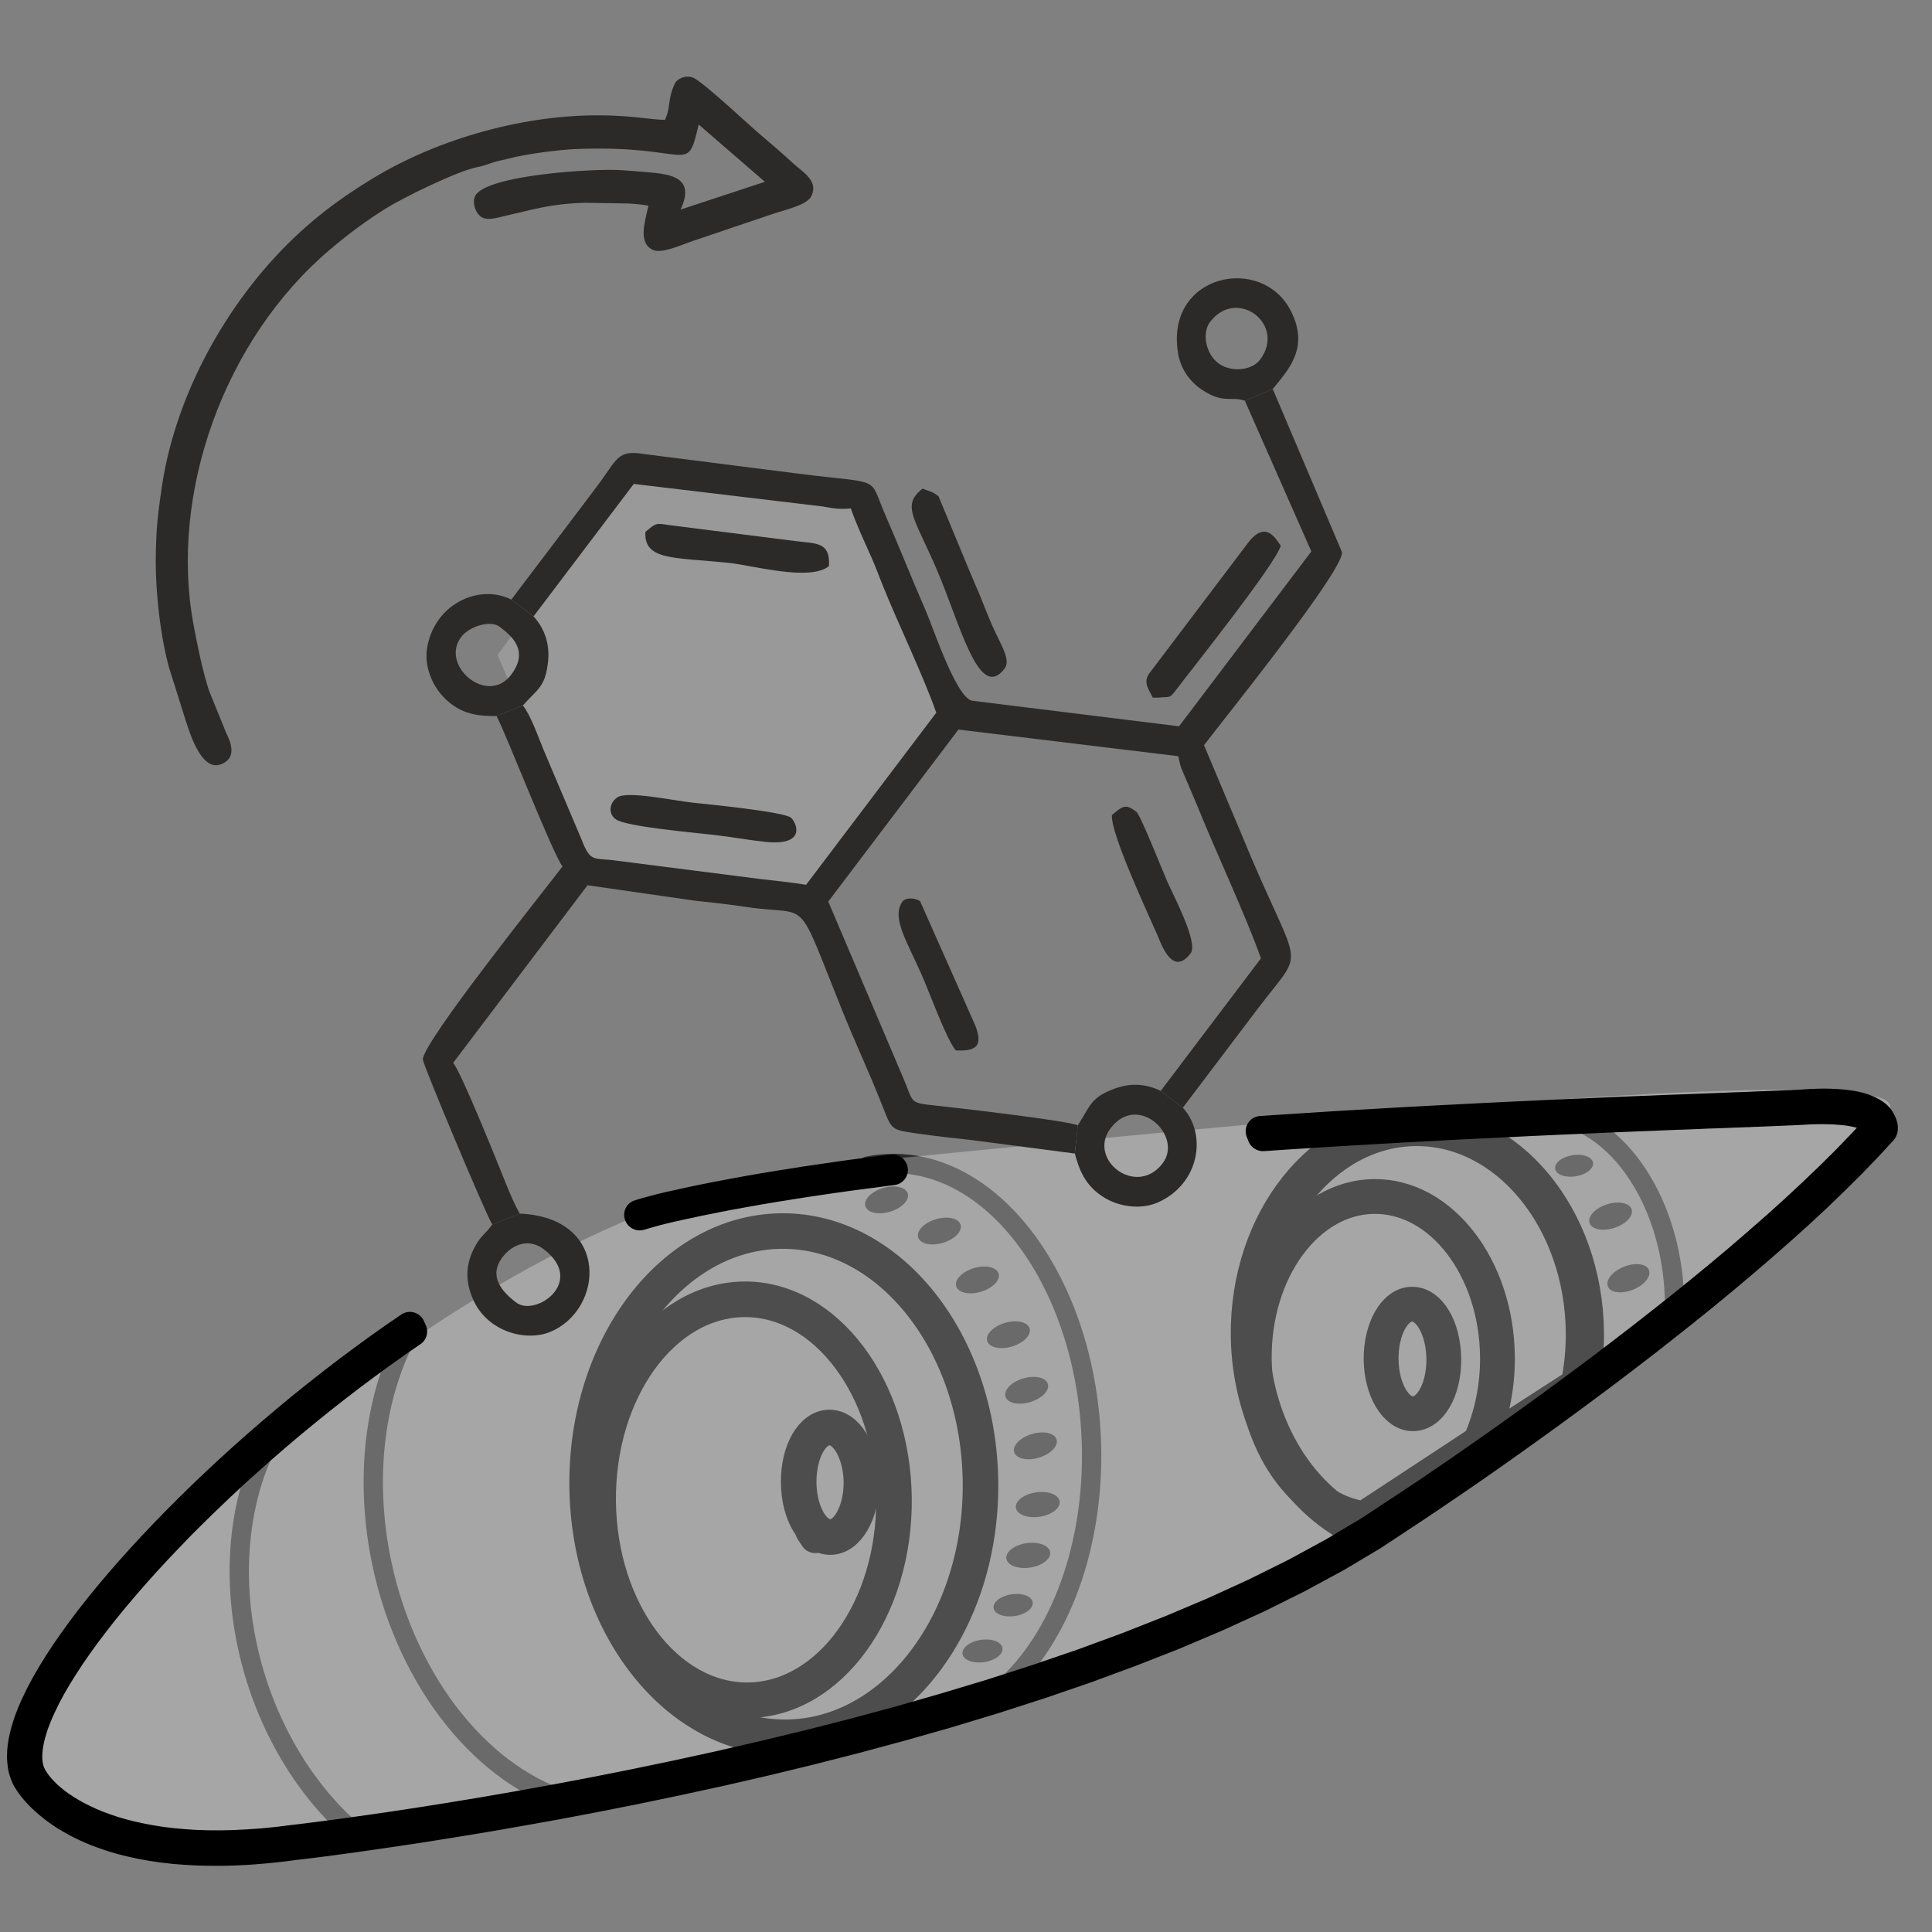
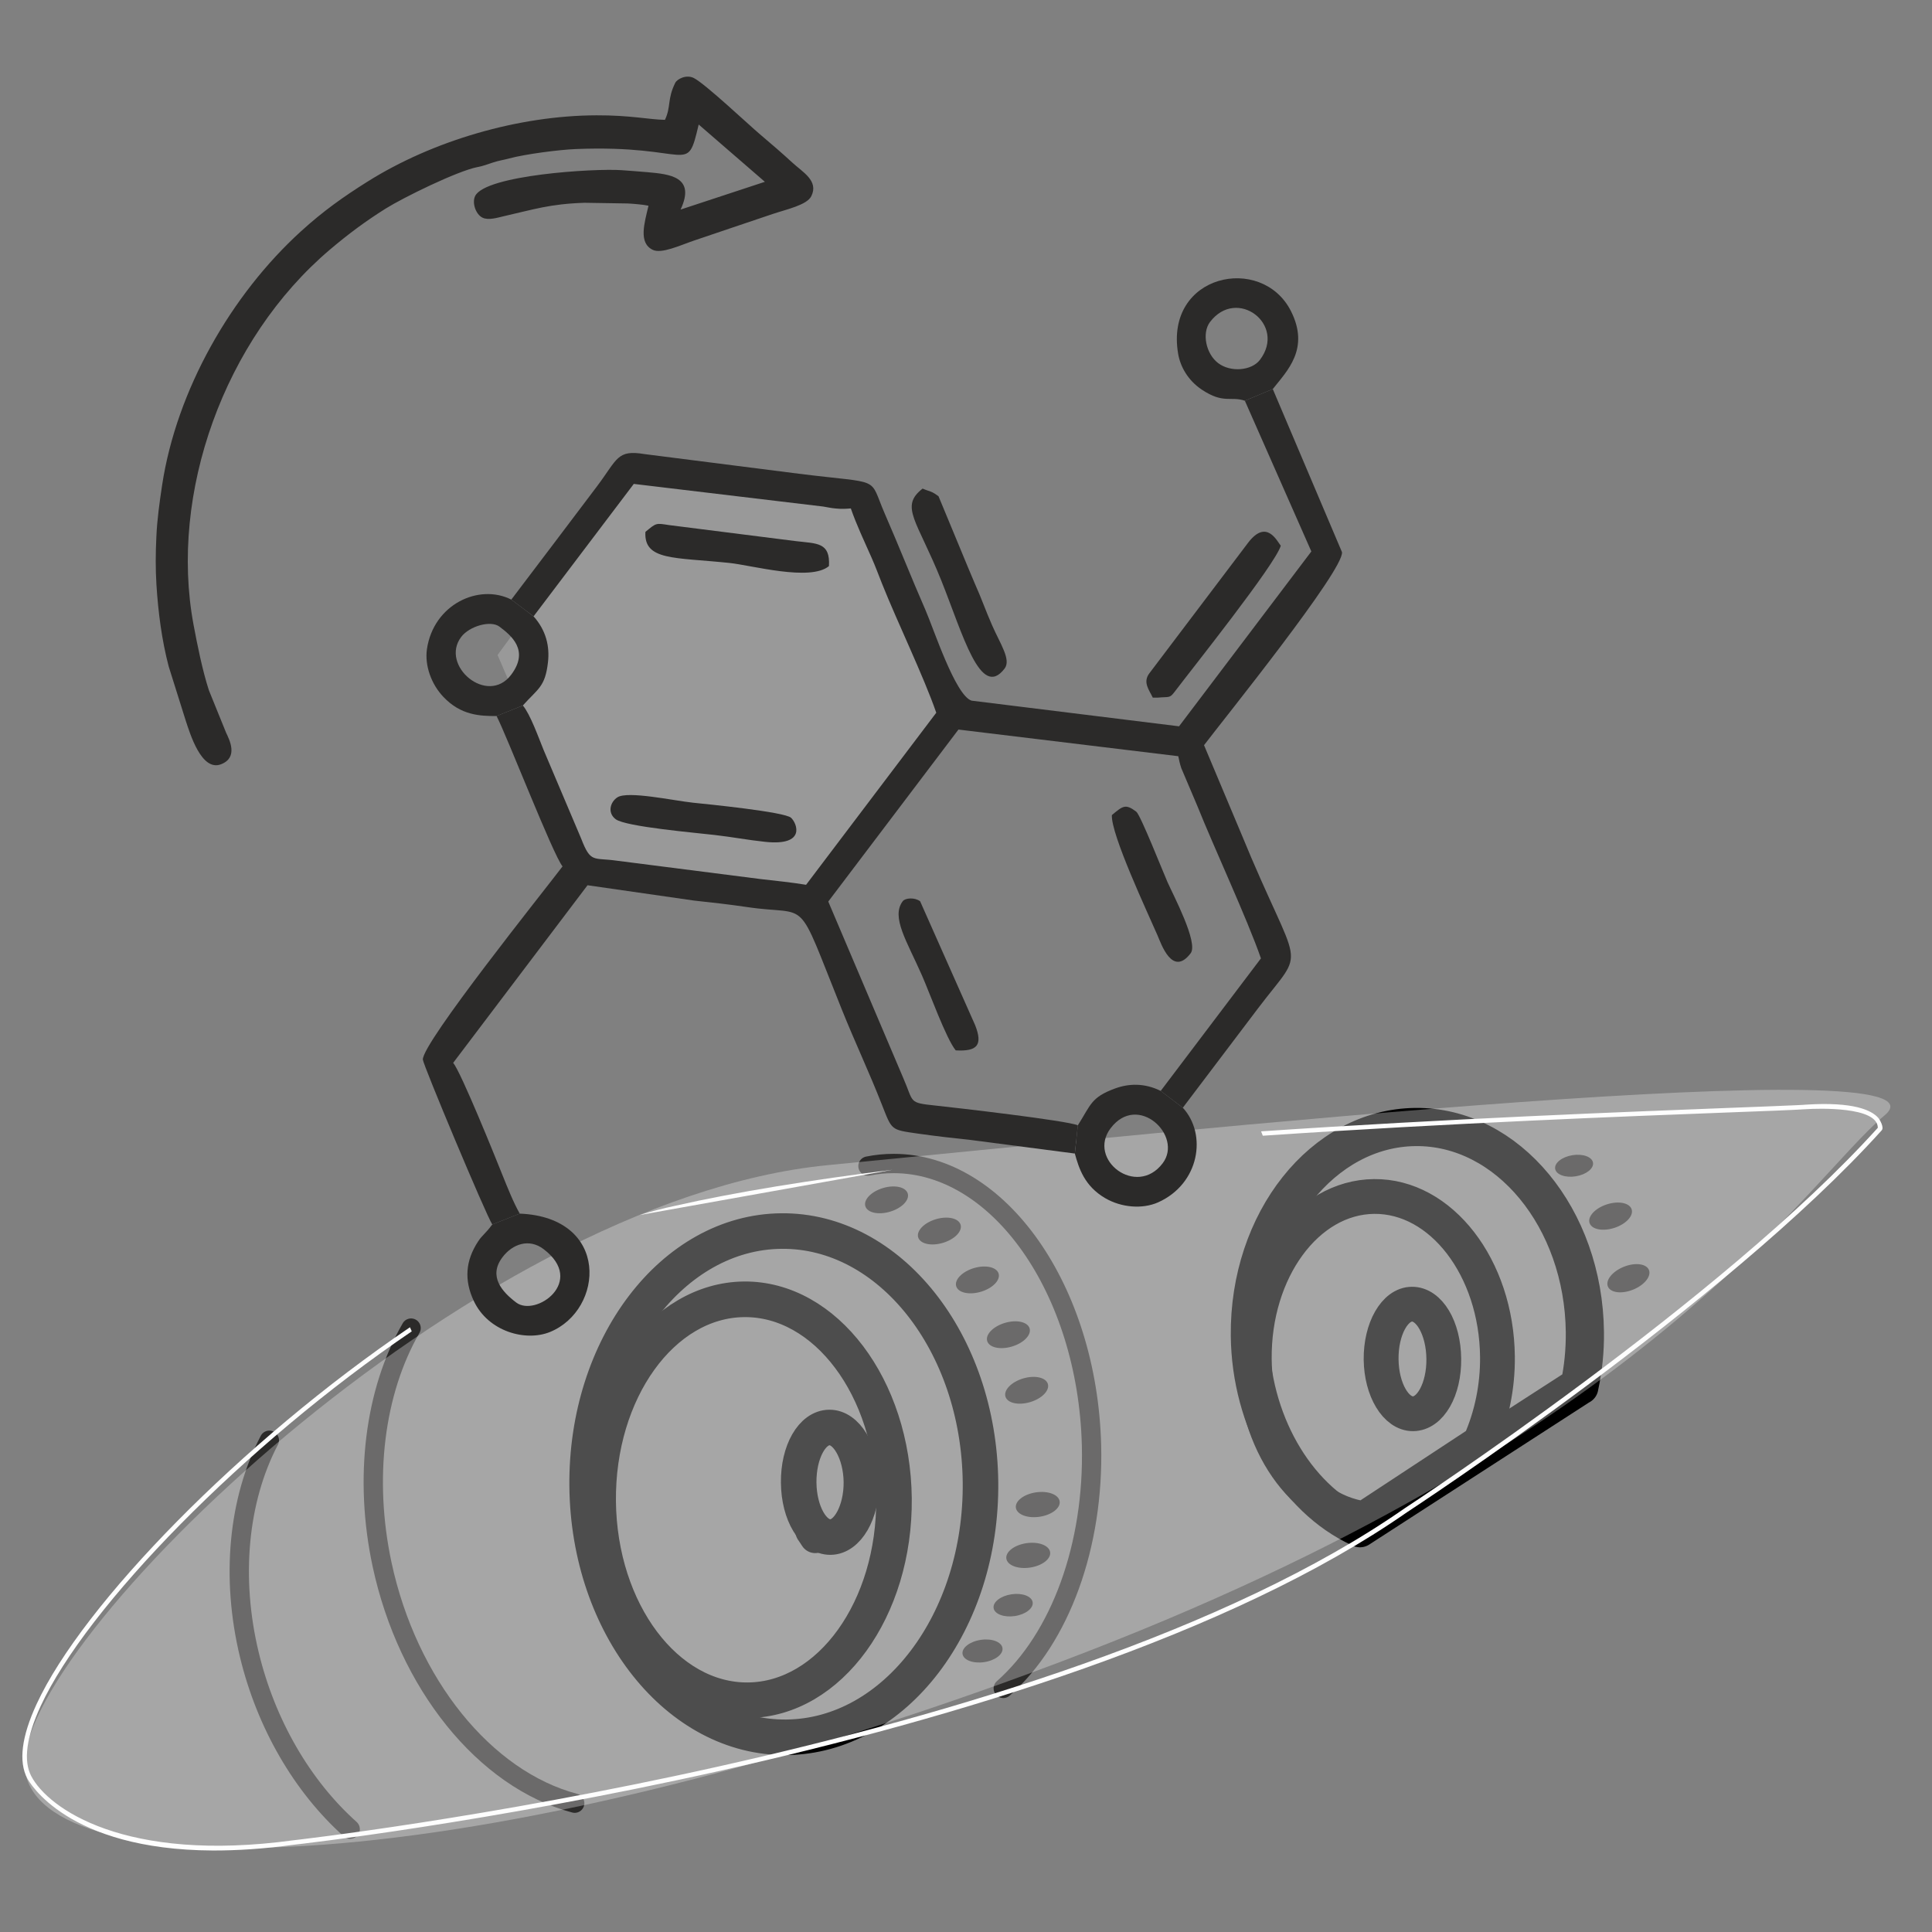
<svg xmlns="http://www.w3.org/2000/svg" xml:space="preserve" width="256px" height="256px" version="1.1" style="shape-rendering:geometricPrecision; text-rendering:geometricPrecision; image-rendering:optimizeQuality; fill-rule:evenodd; clip-rule:evenodd" viewBox="0 0 256 256">
  <rect x="0" y="0" width="256" height="256" fill="#808080" stroke="none" />
  <defs>
    <style type="text/css">
   
    .str0 {stroke:#2B2A29;stroke-width:2.56;stroke-miterlimit:22.926}
    .str4 {stroke:#2B2A29;stroke-width:2.56;stroke-linecap:round;stroke-linejoin:round;stroke-miterlimit:22.926}
    .str3 {stroke:black;stroke-width:4.11;stroke-linecap:round;stroke-linejoin:round;stroke-miterlimit:10}
    .str2 {stroke:black;stroke-width:4.11;stroke-linecap:round;stroke-linejoin:round;stroke-miterlimit:10}
    .str1 {stroke:black;stroke-width:4.11;stroke-linecap:round;stroke-linejoin:round;stroke-miterlimit:10}
    .str5 {stroke:black;stroke-width:4.51;stroke-linecap:round;stroke-linejoin:round;stroke-miterlimit:10}
    .fil1 {fill:none}
    .fil2 {fill:none;fill-rule:nonzero}
    .fil3 {fill:#2B2A29}
    .fil5 {fill:#FEFEFE;fill-rule:nonzero}
    .fil6 {fill:black;fill-rule:nonzero}
    .fil0 {fill:#FEFEFE;fill-opacity:0.2}
    .fil4 {fill:#FEFEFE;fill-opacity:0.302}
   
  </style>
  </defs>
  <g id="Слой_x0020_1">
    <polygon class="fil0" points="83.69,62.52 98.62,64.39 113.54,66.28 119.58,80.3 125.62,94.32 116.74,106.46 107.86,118.59 92.93,116.72 78.01,114.83 71.97,100.81 65.93,86.79 74.81,74.65 " />
-     <path class="fil1 str0" d="M197.34 149.56c2.11,-1.35 4.42,-2.04 6.77,-2.04 9.45,0 17.41,11.03 17.77,24.64 0.01,0.42 0.02,0.85 0.01,1.28" />
    <path class="fil2 str1" d="M182.06 158.79c-8.73,0.09 -15.73,9.65 -15.61,21.32 0.11,10.77 6.23,19.71 14.26,20.86l15.18 -9.98c1.53,-3.45 2.32,-7.33 2.28,-11.22 -0.12,-11.66 -7.35,-21.08 -16.11,-20.98zm-1.23 42.7l-0.1 -0.01c-8.31,-1.12 -14.67,-10.31 -14.79,-21.37 -0.12,-11.94 7.11,-21.73 16.12,-21.82 9.03,-0.1 16.49,9.54 16.61,21.48 0.04,3.99 -0.77,7.96 -2.35,11.49l-0.03 0.07 -0.06 0.04 -15.4 10.12z" />
    <path class="fil2 str1" d="M103.52 163.42c-14.21,0.15 -25.61,15.19 -25.42,33.53 0.19,18.32 11.91,33.1 26.12,32.95 14.2,-0.15 25.59,-15.18 25.4,-33.5 -0.2,-18.33 -11.9,-33.13 -26.1,-32.98zm0.7 67.08c-14.54,0.16 -26.53,-14.89 -26.72,-33.55 -0.2,-18.67 11.47,-33.98 26.01,-34.13 14.53,-0.16 26.51,14.91 26.71,33.58 0.2,18.65 -11.46,33.95 -26,34.1z" />
    <path class="fil2 str1" d="M98.58 172.47c-10.64,0.11 -19.17,11.99 -19.02,26.48 0.15,14.47 8.93,26.15 19.58,26.04 10.64,-0.12 19.17,-11.98 19.01,-26.45 -0.15,-14.49 -8.93,-26.19 -19.57,-26.07zm0.56 53.12c-10.97,0.11 -20.03,-11.83 -20.18,-26.64 -0.16,-14.82 8.64,-26.97 19.62,-27.09 10.97,-0.11 20.02,11.86 20.18,26.68 0.15,14.8 -8.64,26.93 -19.62,27.05z" />
    <path class="fil2 str2" d="M109.9 189.45c-2.12,0.02 -3.81,3.17 -3.77,7.01 0.04,3.83 1.8,6.93 3.91,6.91 2.1,-0.02 3.83,-3.23 3.8,-6.99 -0.04,-3.78 -1.85,-6.96 -3.94,-6.93zm0.15 14.52c-2.49,0.03 -4.48,-3.27 -4.52,-7.51 -0.05,-4.24 1.87,-7.59 4.36,-7.61 2.46,-0.03 4.51,3.34 4.55,7.52 0.04,4.17 -1.93,7.57 -4.39,7.6z" />
    <path class="fil2 str3" d="M187.09 173.06c-2.15,0.02 -3.88,3.2 -3.83,7.07 0.04,3.85 1.83,6.97 3.98,6.95 2.15,-0.02 3.86,-3.18 3.82,-7.03 -0.04,-3.88 -1.82,-7.01 -3.97,-6.99zm0.15 14.52c-2.43,0.02 -4.44,-3.31 -4.49,-7.44 -0.04,-4.16 1.9,-7.56 4.33,-7.58 2.47,-0.03 4.44,3.26 4.48,7.49 0.05,4.2 -1.85,7.51 -4.32,7.53z" />
    <path class="fil2 str1" d="M107.41 202.73l0.13 0 -0.13 0zm0.61 1.01l-0.56 -0.85 0.24 -0.16 -0.25 0.16 -0.09 -0.26 -0.02 -0.96 0.56 0.78 0.11 0.28 0.01 1.01z" />
    <path class="fil1 str4" d="M115.01 154.51c1.13,-0.23 2.26,-0.34 3.4,-0.34 13.95,0 25.68,16.7 26.22,37.32 0.34,13.27 -4.11,25.55 -11.69,32.23" />
    <ellipse class="fil3" transform="matrix(2.702 -0.806 0.806 2.702 124.473 163.119)" rx="1.04" ry="0.58" />
    <ellipse class="fil3" transform="matrix(2.702 -0.806 0.806 2.702 129.513 169.596)" rx="1.04" ry="0.58" />
    <ellipse class="fil3" transform="matrix(2.702 -0.806 0.806 2.702 133.619 176.857)" rx="1.04" ry="0.58" />
    <ellipse class="fil3" transform="matrix(2.702 -0.806 0.806 2.702 136.037 184.219)" rx="1.04" ry="0.58" />
-     <ellipse class="fil3" transform="matrix(2.702 -0.806 0.806 2.702 137.192 191.581)" rx="1.04" ry="0.58" />
    <ellipse class="fil3" transform="matrix(2.789 -0.411 0.411 2.789 137.51 199.362)" rx="1.04" ry="0.58" />
    <ellipse class="fil3" transform="matrix(2.789 -0.411 0.411 2.789 136.247 206.096)" rx="1.04" ry="0.58" />
    <ellipse class="fil3" transform="matrix(2.489 -0.367 0.367 2.489 134.246 212.693)" rx="1.04" ry="0.58" />
    <ellipse class="fil3" transform="matrix(2.545 -0.375 0.375 2.545 130.187 218.765)" rx="1.04" ry="0.58" />
    <ellipse class="fil3" transform="matrix(2.411 -0.394 0.394 2.411 208.575 154.468)" rx="1.04" ry="0.58" />
    <ellipse class="fil3" transform="matrix(2.681 -0.873 0.873 2.681 213.412 161.144)" rx="1.04" ry="0.58" />
    <ellipse class="fil3" transform="matrix(2.617 -1.05 1.05 2.617 215.772 169.372)" rx="1.04" ry="0.58" />
    <path class="fil1 str4" d="M35.69 190.84c-4.14,7.91 -5.11,18.24 -2.65,28.42 2.2,9.14 6.99,17.42 13.36,23.11" />
    <path class="fil1 str4" d="M54.47 175.98c-4.86,8.44 -6.27,19.94 -3.85,31.29 3.39,15.84 13.6,28.5 25.53,31.66" />
    <path class="fil2 str5" d="M187.55 149.61c-12.1,0.12 -21.82,12.4 -21.66,27.38 0.12,11.11 5.85,21.19 14.26,25.15l28.9 -18.66c0.47,-2.23 0.7,-4.56 0.68,-6.96 -0.16,-14.97 -10.11,-27.04 -22.18,-26.91zm-7.35 53.16l-0.14 -0.07c-8.68,-4 -14.6,-14.32 -14.72,-25.71 -0.16,-15.27 9.8,-27.8 22.2,-27.93 12.38,-0.13 22.58,12.19 22.74,27.46 0.03,2.47 -0.22,4.89 -0.72,7.18l-0.02 0.12 -0.1 0.05 -29.24 18.9z" />
    <ellipse class="fil3" transform="matrix(2.702 -0.806 0.806 2.702 117.472 158.987)" rx="1.04" ry="0.58" />
    <g id="_2361362005568">
      <path class="fil1" d="M109.66 154.39c47.64,-4.65 150.63,-15.45 140.07,-6.61 -10.55,8.84 -30.82,42.87 -109.44,72.51 -78.62,29.64 -135.3,30.02 -137,14.09 -1.71,-15.93 58.72,-75.33 106.37,-79.99z" />
      <path class="fil4" d="M109.66 154.39c47.64,-4.65 150.63,-15.45 140.07,-6.61 -10.55,8.84 -30.82,42.87 -109.44,72.51 -78.62,29.64 -135.3,30.02 -137,14.09 -1.71,-15.93 58.72,-75.33 106.37,-79.99z" />
    </g>
    <g id="_2361362006576">
      <path class="fil3" d="M168.65 51.55l-3.7 1.55 8.81 19.97 -17.53 23.17 -27.49 -3.4c-2.15,-0.67 -5.05,-9.6 -6.12,-12.03 -1.92,-4.39 -3.46,-8.34 -5.38,-12.74 -2.2,-5.07 -0.16,-3.89 -11.4,-5.3l-20.43 -2.6c-3.67,-0.61 -3.56,0.62 -6.32,4.29 -3.77,5.01 -7.56,10 -11.34,14.99l2.95 2.22 13.28 -17.55 25.1 3c0.7,0.11 0.97,0.2 1.68,0.26 0.79,0.08 1.35,0.04 1.98,-0.01 0.74,2.15 1.75,4.27 2.75,6.53 0.55,1.25 0.89,2.2 1.38,3.43 2.01,5.05 5.53,12.31 7.19,17.11l-17.25 22.8c-1.95,-0.32 -3.91,-0.52 -6.03,-0.76l-19.1 -2.44c-3.04,-0.43 -3.41,0.35 -4.65,-2.87l-5.01 -11.82c-0.65,-1.59 -1.75,-4.7 -2.74,-5.87l-3.48 1.4c1.42,2.76 7.49,18.41 8.74,19.92 -2.48,3.28 -18.62,23.41 -18.51,25.6 0.03,0.69 8.35,20.55 9.2,21.85l3.64 -1.44c-0.83,-1.45 -1.62,-3.45 -2.28,-5.08 -0.94,-2.36 -5.48,-13.61 -6.54,-14.9l17.8 -23.53 14.11 2.03c2.35,0.25 4.57,0.5 7.03,0.86 8.52,1.27 6.32,-1.93 12.53,13.51 1.78,4.44 3.63,8.31 5.37,12.76 1.31,3.31 1.13,3.23 4.68,3.74 2.46,0.35 4.69,0.6 7.04,0.85l13.81 1.8 0.4 -3.74c-1.41,-0.63 -16.17,-2.33 -18.8,-2.61 -3.73,-0.4 -2.88,-0.35 -4.36,-3.72l-9.91 -23.32 17.25 -22.79 29.13 3.53c0.1,0.5 0.2,1 0.4,1.59l2.11 4.97c2.2,5.5 6.64,15.03 8.44,20.23l-13.28 17.56 2.93 2.23c3.32,-4.38 6.64,-8.77 9.95,-13.15 6.59,-8.7 5.67,-3.93 -2.3,-23.38l-4.84 -11.51c2.51,-3.31 18.59,-23.25 18.28,-25.58l-9.17 -21.61z" />
      <path class="fil3" d="M166.95 47.68c-1.1,1.45 -3.89,1.68 -5.53,0.44 -1.64,-1.24 -2.19,-3.99 -1.09,-5.45 3.55,-4.69 10.17,0.32 6.62,5.01zm-2 5.42l3.7 -1.55c1.89,-2.4 4.95,-5.33 2.39,-10.36 -3.86,-7.57 -16.73,-4.88 -14.93,5.69 0.28,1.65 1.26,3.5 3.15,4.76 2.87,1.91 3.82,0.82 5.69,1.46z" />
      <path class="fil3" d="M72.02 165.51c5.69,4.3 -1.04,9.04 -3.62,7.08 -1.85,-1.4 -3.74,-3.47 -1.82,-6 1.34,-1.78 3.55,-2.52 5.44,-1.08zm-3.15 -4.7l-3.64 1.44c-1,1.33 -1.32,1.39 -1.88,2.25 -1.68,2.56 -1.86,5.14 -0.57,7.88 1.91,4.07 6.88,5.43 10.11,4.11 7.16,-2.94 7.97,-15.18 -4.02,-15.68z" />
      <path class="fil3" d="M66.19 83.04c1.52,1.15 4,3.12 1.54,6.37 -3.14,4.16 -9.48,-1.22 -6.62,-5.01 1.09,-1.44 3.91,-2.25 5.08,-1.36zm4.51 -1.37l-2.95 -2.22c-4.28,-2.17 -10.31,0.62 -11.18,6.57 -0.31,2.18 0.59,4.64 2.16,6.3 2.35,2.5 4.93,2.56 7.07,2.56l3.48 -1.4c2.02,-2.26 2.96,-2.45 3.33,-5.74 0.24,-2.1 -0.25,-4.22 -1.91,-6.07z" />
      <path class="fil3" d="M147.16 149.5c3.61,-4.77 9.65,1 6.9,4.64 -3.47,4.58 -10.04,-0.49 -6.9,-4.64zm9.57 -2.72l-2.93 -2.23c-2.14,-1.06 -4.23,-0.99 -6.05,-0.32 -3.19,1.17 -3.19,2.14 -4.93,4.88l-0.4 3.74c0.54,1.95 1.27,4.3 4.02,5.91 2.18,1.27 4.96,1.47 7.01,0.56 5.49,-2.45 6.53,-9.01 3.28,-12.54z" />
      <path class="fil3" d="M169.71 72.31c-0.49,-0.59 -1.88,-3.62 -4.34,-0.38l-13.07 17.28c-0.91,1.2 -0.03,2.21 0.45,3.23l0.66 0c1.49,-0.14 1.56,0.11 2.2,-0.73 2.31,-3.05 13.39,-16.93 14.1,-19.4z" />
      <path class="fil3" d="M124.36 65.76c-0.99,-0.75 -1.14,-0.59 -2.11,-1.02 -3.08,2.4 -0.74,4.18 2.47,12.16 2.87,7.16 5.21,15.89 8.4,11.68 0.88,-1.17 -0.58,-3.26 -1.65,-5.7 -0.9,-2.04 -1.38,-3.51 -2.32,-5.6 -0.46,-1.02 -4.76,-11.5 -4.79,-11.52z" />
      <path class="fil3" d="M85.52 70.48c-0.22,3.83 3.84,3.35 11.1,4.11 2.96,0.3 10.75,2.49 13.22,0.42 0.19,-3.19 -1.6,-2.97 -4.4,-3.31l-16.76 -2.12c-1.78,-0.27 -1.68,-0.33 -3.16,0.9z" />
      <path class="fil3" d="M81.58 108.55c1.33,1.01 10.89,1.82 13.12,2.09 2.43,0.28 4.34,0.66 6.71,0.91 5.45,0.57 4.18,-2.48 3.41,-3.19 -0.86,-0.79 -11.17,-1.81 -13.01,-2 -2.56,-0.27 -8.63,-1.6 -10,-0.71 -0.95,0.61 -1.36,2.05 -0.23,2.9z" />
      <path class="fil3" d="M150.56 107.55c-1.44,-1.09 -1.78,-0.75 -3.23,0.45 -0.15,2.54 4.74,12.93 6.05,15.95 0.48,1.11 1.97,5.55 4.39,2.36 1.05,-1.39 -2.32,-7.72 -3.08,-9.45 -0.6,-1.35 -3.57,-8.89 -4.13,-9.31z" />
      <path class="fil3" d="M121.92 119.42c-0.71,-0.53 -1.96,-0.45 -2.3,-0.01 -1.59,2.1 0.57,5.34 2.55,9.85 0.98,2.22 3.22,8.42 4.47,9.92 2.87,0.16 3.6,-0.7 2.58,-3.32l-7.3 -16.44z" />
    </g>
    <path class="fil3" d="M107.5 26c-0.58,1.17 -3.29,1.74 -5.07,2.34 -1.82,0.61 -3.42,1.15 -5.25,1.77 -1.83,0.62 -3.43,1.16 -5.26,1.78 -1.74,0.59 -4.28,1.79 -5.44,1.21 -1.9,-0.93 -1.1,-3.51 -0.55,-5.84 -0.63,-0.15 -2.12,-0.27 -2.77,-0.3l-5.7 -0.09c-4.61,0.15 -6.69,0.87 -10.75,1.79 -0.74,0.17 -1.99,0.57 -2.78,0.18 -0.9,-0.44 -1.41,-1.98 -0.97,-2.87 1.38,-2.78 15.78,-3.68 19.42,-3.42 1.1,0.08 2.21,0.16 3.46,0.27 2.86,0.26 6.39,0.58 4.34,4.95l11.17 -3.68 -8.77 -7.59c-1.64,6.96 -0.9,2.63 -16.29,3.25 -2.21,0.09 -6.62,0.66 -8.81,1.24 -0.8,0.22 -1.36,0.28 -2.12,0.53 -0.85,0.27 -1.25,0.46 -2.1,0.62 -2.66,0.52 -9.79,4.02 -12.16,5.5 -2.64,1.66 -4.9,3.33 -7.39,5.44 -14.04,11.91 -21.29,32.33 -18.07,49.67 0.51,2.74 1.19,6.1 2.04,8.72l2.28 5.62c0.42,0.89 1.66,3.26 -0.65,4.17 -2.63,1.05 -4.15,-4.14 -4.69,-5.74l-2.27 -7.22c-0.92,-3.51 -1.39,-7.19 -1.62,-10.81 -0.13,-2.14 -0.12,-4.11 -0.01,-6.38 0.1,-2.26 0.41,-4.49 0.76,-6.82 1.92,-12.6 9.15,-25.23 18.4,-33.64 2.92,-2.66 5.61,-4.57 8.78,-6.56 8.74,-5.5 20.13,-8.78 30.38,-8.81 4.48,-0.02 7.01,0.57 9.07,0.6 0.83,-1.77 0.28,-2.71 1.36,-4.9 0.25,-0.5 1.44,-1.14 2.45,-0.65 1.52,0.76 7.32,6.24 8.81,7.49 1.44,1.22 2.94,2.51 4.24,3.71 1.38,1.28 3.55,2.42 2.53,4.47z" />
    <g>
      <path class="fil5" d="M239.36 146.97c-1.62,0.11 -5.32,0.25 -10.44,0.44 -13.15,0.5 -36.57,1.39 -61.59,3.08l-0.23 -0.58c25.09,-1.7 48.6,-2.59 61.79,-3.1 0.62,-0.02 10.38,-0.39 10.42,-0.44 6.28,-0.4 8.66,0.73 9.56,1.74 0.24,0.28 0.8,1.28 0.47,1.66 -20.67,22.96 -62.47,50.32 -62.89,50.6 -46.92,32.71 -146.52,43.96 -147.52,44.07 -4,0.55 -7.56,0.77 -10.74,0.76 -19.36,-0.09 -24.34,-9.12 -24.58,-9.56 -1.17,-2.23 -0.75,-5.54 1.24,-9.84 6.11,-13.24 27.1,-34.75 49.47,-49.93l0.24 0.54c-22.23,15.11 -43.09,36.49 -49.17,49.65 -1.9,4.12 -2.32,7.25 -1.24,9.3 2.24,4.27 12.39,11.52 34.7,8.49 1,-0.12 100.46,-11.36 147.26,-43.98 0.42,-0.28 42.08,-27.55 62.71,-50.43 0,-2.86 -7.99,-2.56 -9.46,-2.47zm-121.1 8.03c-10.76,1.35 -20.66,2.93 -28.83,4.78 -1.53,0.32 -3.1,0.73 -4.69,1.22l33.52 -6z" />
-       <path id="1" class="fil6" d="M229.02 149.45l-0.2 -4.07 0 0 0.48 -0.02 0.46 -0.02 0.47 -0.02 0.45 -0.01 0.44 -0.02 0.43 -0.02 0.42 -0.01 0.42 -0.02 0.4 -0.01 0.4 -0.02 0.38 -0.01 0.38 -0.02 0.36 -0.01 0.36 -0.02 0.34 -0.01 0.34 -0.02 0.33 -0.01 0.31 -0.01 0.3 -0.01 0.29 -0.02 0.29 -0.01 0.28 -0.01 0.24 -0.01 0.26 -0.02 0.24 -0.01 0.22 -0.01 0.22 -0.01 0.2 -0.01 0.19 -0.01 0.17 -0.01 0.16 -0.01 0.16 -0.01 0.3 4.07 -0.16 0.01 -0.18 0.01 -0.19 0.01 -0.2 0.01 -0.21 0.01 -0.21 0.01 -0.23 0.01 -0.25 0.01 -0.24 0.02 -0.28 0.01 -0.28 0.01 -0.27 0.01 -0.3 0.02 -0.31 0.01 -0.32 0.01 -0.32 0.01 -0.34 0.02 -0.35 0.01 -0.36 0.02 -0.36 0.01 -0.38 0.02 -0.39 0.01 -0.39 0.02 -0.41 0.01 -0.41 0.02 -0.42 0.02 -0.44 0.01 -0.44 0.02 -0.45 0.02 -0.46 0.01 -0.47 0.02 -0.47 0.02 0 0zm0 0c-1.13,0.04 -2.08,-0.84 -2.13,-1.96 -0.06,-1.12 0.81,-2.07 1.93,-2.11l0.2 4.07zm-63.59 1.77l3.79 -1.45 -2.05 -1.31 2.34 -0.15 2.34 -0.16 2.32 -0.14 2.3 -0.15 2.29 -0.14 2.28 -0.13 2.25 -0.13 2.23 -0.13 2.22 -0.12 2.18 -0.11 2.16 -0.12 2.14 -0.11 2.11 -0.1 2.07 -0.11 2.05 -0.09 2.01 -0.1 1.98 -0.09 1.94 -0.09 1.9 -0.08 1.86 -0.09 1.83 -0.07 1.77 -0.08 1.74 -0.07 1.68 -0.07 1.65 -0.06 1.59 -0.07 1.54 -0.06 1.48 -0.06 1.44 -0.05 1.38 -0.06 1.32 -0.04 1.26 -0.05 0.2 4.07 -1.26 0.05 -1.33 0.04 -1.37 0.06 -1.44 0.06 -1.48 0.05 -1.54 0.06 -1.59 0.07 -1.64 0.06 -1.68 0.07 -1.74 0.07 -1.77 0.08 -1.82 0.08 -1.86 0.08 -1.9 0.08 -1.94 0.09 -1.97 0.09 -2.01 0.1 -2.04 0.1 -2.07 0.1 -2.1 0.1 -2.13 0.11 -2.16 0.12 -2.18 0.11 -2.21 0.12 -2.23 0.13 -2.25 0.13 -2.26 0.13 -2.29 0.14 -2.3 0.14 -2.31 0.15 -2.33 0.15 -2.33 0.16 -2.06 -1.31zm2.06 1.31c-1.13,0.07 -2.11,-0.78 -2.2,-1.9 -0.08,-1.12 0.76,-2.09 1.88,-2.17l0.32 4.07zm1.5 -3.35l0.23 0.59 -3.79 1.45 -0.23 -0.58 1.74 -2.76 2.05 1.3zm-3.79 1.46c-0.41,-1.05 0.1,-2.23 1.15,-2.63 1.04,-0.41 2.23,0.12 2.64,1.17l-3.79 1.46zm63.59 -5.86l0.19 4.07 0 0 -1.26 0.05 -1.33 0.05 -1.38 0.05 -1.43 0.06 -1.49 0.05 -1.55 0.06 -1.59 0.07 -1.65 0.06 -1.69 0.07 -1.74 0.08 -1.78 0.07 -1.82 0.08 -1.87 0.08 -1.9 0.09 -1.94 0.08 -1.98 0.1 -2.02 0.09 -2.05 0.1 -2.08 0.1 -2.1 0.11 -2.14 0.11 -2.17 0.11 -2.19 0.12 -2.21 0.12 -2.24 0.13 -2.25 0.13 -2.28 0.13 -2.29 0.14 -2.31 0.14 -2.32 0.15 -2.33 0.15 -2.34 0.16 -0.32 -4.06 2.35 -0.16 2.34 -0.15 2.33 -0.15 2.31 -0.15 2.3 -0.14 2.28 -0.13 2.26 -0.13 2.24 -0.13 2.22 -0.12 2.2 -0.12 2.17 -0.11 2.14 -0.11 2.11 -0.11 2.08 -0.1 2.06 -0.1 2.01 -0.09 1.99 -0.1 1.94 -0.09 1.91 -0.08 1.87 -0.08 1.83 -0.08 1.78 -0.08 1.74 -0.07 1.7 -0.07 1.64 -0.06 1.6 -0.07 1.55 -0.06 1.49 -0.05 1.44 -0.06 1.38 -0.05 1.32 -0.05 1.27 -0.05 0 0zm0 0c1.12,-0.04 2.08,0.83 2.13,1.96 0.05,1.12 -0.81,2.07 -1.94,2.11l-0.19 -4.07zm10.37 -0.44l0.3 4.07 1.3 -0.59 -1.24 0.58 -0.16 0.02 -0.16 0.01 -0.19 0.01 -0.23 0.01 -0.27 0.01 -0.31 0.02 -0.34 0.02 -0.37 0.01 -0.39 0.02 -0.4 0.01 -0.43 0.02 -0.45 0.02 -0.46 0.02 -0.47 0.02 -0.47 0.02 -0.48 0.02 -0.46 0.01 -0.47 0.03 -0.47 0.02 -0.44 0.01 -0.43 0.02 -0.41 0.01 -0.39 0.02 -0.37 0.01 -0.32 0.01 -0.3 0.02 -0.27 0.01 -0.22 0 -0.18 0.01 -0.15 0.01 -0.08 0 -0.19 -4.07 0.09 -0.01 0.12 0 0.19 -0.01 0.23 -0.01 0.25 -0.01 0.31 -0.01 0.34 -0.01 0.36 -0.01 0.38 -0.02 0.41 -0.01 0.44 -0.02 0.44 -0.02 0.45 -0.02 0.47 -0.02 0.48 -0.01 0.46 -0.02 0.48 -0.02 0.47 -0.02 0.44 -0.02 0.45 -0.02 0.43 -0.02 0.41 -0.01 0.4 -0.02 0.35 -0.02 0.33 -0.01 0.3 -0.02 0.26 -0.01 0.21 -0.01 0.18 -0.01 0.11 -0.01 0.01 0 -1.18 0.57 1.3 -0.58zm-1.3 0.58c0.8,-0.79 2.09,-0.78 2.89,0.02 0.8,0.8 0.8,2.09 0.01,2.88l-2.9 -2.9zm12.53 1.86l-3.05 2.67 0 0 -0.03 -0.03 -0.01 -0.02 -0.03 -0.02 -0.06 -0.05 -0.05 -0.04 -0.06 -0.04 -0.1 -0.06 -0.08 -0.04 -0.1 -0.06 -0.12 -0.05 -0.14 -0.06 -0.15 -0.06 -0.16 -0.06 -0.19 -0.06 -0.2 -0.05 -0.2 -0.06 -0.25 -0.05 -0.25 -0.05 -0.28 -0.05 -0.28 -0.04 -0.31 -0.04 -0.34 -0.04 -0.35 -0.03 -0.37 -0.02 -0.39 -0.02 -0.42 -0.02 -0.43 0 -0.46 0 -0.49 0.01 -0.5 0.01 -0.52 0.03 -0.56 0.03 -0.3 -4.07 0.6 -0.04 0.59 -0.02 0.56 -0.02 0.54 -0.01 0.52 0 0.51 0.01 0.48 0.02 0.46 0.02 0.45 0.03 0.44 0.04 0.41 0.04 0.39 0.05 0.39 0.06 0.37 0.06 0.35 0.07 0.34 0.08 0.33 0.08 0.32 0.1 0.29 0.09 0.3 0.1 0.27 0.11 0.26 0.11 0.25 0.12 0.25 0.13 0.24 0.13 0.21 0.14 0.22 0.14 0.2 0.15 0.18 0.14 0.19 0.17 0.17 0.18 0.15 0.16 0 0zm0 0c0.75,0.84 0.67,2.13 -0.17,2.87 -0.84,0.74 -2.13,0.65 -2.88,-0.2l3.05 -2.67zm0.47 4.36l-3.04 -2.74 -0.01 0.02 -0.14 0.17 -0.09 0.16 -0.08 0.19 -0.06 0.16 -0.02 0.13 -0.01 0.11 0 0.09 0 0.08 0 0.02 0.01 0.07 0.01 0.05 -0.01 -0.02 0.01 0.01 0 0 0 0.01 -0.01 -0.01 0 -0.03 0 0.01 -0.03 -0.06 0 0 0 -0.01 -0.03 -0.04 -0.01 -0.02 -0.02 -0.04 -0.03 -0.04 0 -0.01 0.01 0.02 -0.01 -0.03 0 0.01 0.03 0.04 -0.01 -0.01 0.02 0.02 3.05 -2.67 0.07 0.07 0.03 0.05 0.09 0.11 0.06 0.1 0.04 0.05 0.08 0.11 0.05 0.09 0.03 0.06 0.05 0.07 0.05 0.09 0.03 0.08 0.06 0.1 0.06 0.13 0.03 0.06 0.05 0.13 0.04 0.09 0.05 0.11 0.04 0.14 0.04 0.12 0.04 0.14 0.02 0.1 0.04 0.17 0.02 0.19 0.01 0.14 0.01 0.19 -0.01 0.2 -0.02 0.21 -0.04 0.22 -0.08 0.26 -0.12 0.28 -0.14 0.24 -0.19 0.25 -0.02 0.01zm0.02 -0.01c-0.74,0.84 -2.03,0.91 -2.88,0.17 -0.84,-0.75 -0.93,-2.04 -0.19,-2.88l3.07 2.71zm-63.25 50.91l-2.36 -3.35 0.06 -0.04 0.14 -0.09 0.39 -0.26 0.61 -0.4 0.81 -0.54 1.01 -0.68 1.19 -0.81 1.37 -0.93 1.53 -1.05 1.68 -1.16 1.82 -1.27 1.94 -1.37 2.07 -1.46 2.17 -1.56 2.26 -1.63 2.34 -1.72 2.42 -1.78 2.47 -1.85 2.51 -1.92 2.56 -1.97 2.58 -2.01 2.59 -2.06 2.59 -2.09 2.59 -2.12 2.55 -2.15 2.53 -2.17 2.48 -2.19 2.43 -2.19 2.36 -2.18 2.27 -2.19 2.18 -2.17 2.09 -2.15 1.96 -2.13 3.04 2.74 -2.03 2.2 -2.14 2.22 -2.24 2.22 -2.32 2.24 -2.4 2.23 -2.47 2.22 -2.52 2.21 -2.56 2.2 -2.59 2.18 -2.61 2.15 -2.62 2.11 -2.62 2.08 -2.6 2.04 -2.58 1.98 -2.54 1.93 -2.49 1.86 -2.43 1.8 -2.36 1.73 -2.28 1.65 -2.18 1.56 -2.08 1.48 -1.96 1.38 -1.83 1.28 -1.7 1.17 -1.54 1.06 -1.38 0.93 -1.2 0.82 -1.02 0.68 -0.82 0.55 -0.62 0.41 -0.39 0.26 -0.17 0.11 0.06 -0.04zm-0.06 0.04c-0.93,0.61 -2.2,0.34 -2.82,-0.61 -0.62,-0.94 -0.36,-2.21 0.58,-2.82l2.24 3.43zm-148.35 44.38l-0.59 -4.04 0.05 -0.01 0.37 -0.04 0.92 -0.11 1.44 -0.18 1.93 -0.24 2.4 -0.33 2.85 -0.39 3.24 -0.47 3.64 -0.56 3.99 -0.63 4.32 -0.71 4.61 -0.8 4.89 -0.88 5.14 -0.97 5.35 -1.06 5.54 -1.16 5.69 -1.24 5.84 -1.34 5.94 -1.44 6.01 -1.53 6.07 -1.64 6.08 -1.74 6.08 -1.84 6.04 -1.94 5.99 -2.05 5.89 -2.17 5.77 -2.27 5.63 -2.38 5.45 -2.49 5.25 -2.61 5.01 -2.72 4.76 -2.84 4.46 -2.95 2.36 3.35 -4.63 3.06 -4.91 2.93 -5.15 2.79 -5.36 2.67 -5.57 2.54 -5.72 2.43 -5.87 2.3 -5.97 2.2 -6.06 2.08 -6.12 1.97 -6.14 1.86 -6.15 1.75 -6.12 1.65 -6.07 1.55 -5.98 1.45 -5.87 1.35 -5.75 1.25 -5.57 1.16 -5.39 1.07 -5.17 0.98 -4.92 0.88 -4.65 0.81 -4.34 0.71 -4.01 0.64 -3.67 0.55 -3.27 0.48 -2.86 0.4 -2.42 0.33 -1.96 0.25 -1.46 0.18 -0.94 0.11 -0.39 0.04 0.05 0zm-0.05 0c-1.12,0.13 -2.13,-0.68 -2.27,-1.8 -0.13,-1.11 0.67,-2.12 1.78,-2.25l0.49 4.05zm-10.97 0.77l-0.02 -4.07 0 0 0.29 0 0.29 0 0.29 0 0.3 -0.01 0.29 0 0.31 -0.01 0.3 -0.01 0.31 -0.01 0.31 -0.01 0.31 -0.01 0.31 -0.01 0.32 -0.02 0.32 -0.01 0.31 -0.02 0.33 -0.02 0.32 -0.02 0.33 -0.03 0.33 -0.02 0.33 -0.03 0.33 -0.03 0.35 -0.03 0.34 -0.03 0.33 -0.03 0.36 -0.04 0.34 -0.03 0.34 -0.04 0.36 -0.04 0.36 -0.04 0.36 -0.05 0.35 -0.04 0.36 -0.05 0.37 -0.05 0.59 4.04 -0.37 0.05 -0.39 0.05 -0.38 0.05 -0.37 0.04 -0.37 0.05 -0.36 0.04 -0.37 0.04 -0.37 0.04 -0.36 0.03 -0.36 0.04 -0.36 0.03 -0.35 0.03 -0.35 0.03 -0.36 0.03 -0.34 0.03 -0.35 0.02 -0.35 0.03 -0.33 0.02 -0.34 0.02 -0.34 0.01 -0.33 0.02 -0.33 0.01 -0.33 0.02 -0.33 0.01 -0.32 0.01 -0.32 0.01 -0.32 0 -0.32 0.01 -0.32 0 -0.31 0 -0.31 0 -0.31 0 0 0zm0 0c-1.13,0 -2.04,-0.92 -2.05,-2.04 0,-1.13 0.9,-2.04 2.03,-2.03l0.02 4.07zm-26.39 -10.66l3.61 -1.86 0 0 0 0 0.04 0.07 0.07 0.12 0.09 0.14 0.13 0.18 0.17 0.22 0.2 0.25 0.23 0.28 0.28 0.3 0.31 0.32 0.36 0.35 0.4 0.35 0.45 0.38 0.5 0.38 0.55 0.39 0.6 0.39 0.65 0.39 0.71 0.4 0.77 0.39 0.83 0.37 0.89 0.37 0.96 0.36 1.03 0.34 1.08 0.31 1.17 0.3 1.24 0.26 1.3 0.24 1.39 0.2 1.47 0.16 1.54 0.13 1.63 0.08 1.72 0.03 0.02 4.07 -1.83 -0.03 -1.76 -0.09 -1.67 -0.13 -1.59 -0.18 -1.53 -0.22 -1.44 -0.26 -1.38 -0.3 -1.3 -0.32 -1.24 -0.36 -1.16 -0.39 -1.1 -0.4 -1.03 -0.43 -0.97 -0.44 -0.91 -0.46 -0.84 -0.47 -0.8 -0.47 -0.72 -0.48 -0.68 -0.48 -0.62 -0.48 -0.56 -0.46 -0.51 -0.46 -0.47 -0.44 -0.41 -0.43 -0.37 -0.4 -0.33 -0.38 -0.28 -0.36 -0.23 -0.31 -0.21 -0.29 -0.16 -0.26 -0.12 -0.19 -0.1 -0.16 -0.07 -0.13 0 0zm0 0c-0.52,-1 -0.14,-2.23 0.86,-2.74 0.99,-0.52 2.23,-0.12 2.75,0.88l-3.61 1.86zm1.19 -11.64l3.7 1.74 0 0 -0.17 0.37 -0.16 0.37 -0.16 0.37 -0.14 0.35 -0.13 0.35 -0.13 0.33 -0.11 0.33 -0.11 0.33 -0.09 0.31 -0.09 0.31 -0.08 0.31 -0.07 0.28 -0.06 0.29 -0.05 0.27 -0.05 0.27 -0.03 0.26 -0.03 0.25 -0.02 0.24 -0.01 0.22 -0.01 0.23 0.01 0.21 0.01 0.21 0.01 0.2 0.02 0.18 0.03 0.17 0.03 0.17 0.04 0.16 0.05 0.15 0.05 0.15 0.05 0.14 0.06 0.13 0.06 0.13 -3.61 1.86 -0.15 -0.3 -0.13 -0.3 -0.12 -0.32 -0.1 -0.31 -0.1 -0.32 -0.08 -0.34 -0.06 -0.32 -0.05 -0.34 -0.04 -0.35 -0.03 -0.33 -0.02 -0.35 0 -0.34 0.01 -0.35 0.01 -0.36 0.04 -0.36 0.03 -0.36 0.06 -0.36 0.05 -0.37 0.08 -0.38 0.08 -0.37 0.09 -0.38 0.1 -0.38 0.11 -0.38 0.12 -0.4 0.13 -0.39 0.13 -0.4 0.15 -0.4 0.16 -0.41 0.16 -0.41 0.18 -0.42 0.18 -0.42 0.2 -0.42 0 0zm0 0c0.46,-1.02 1.68,-1.45 2.7,-0.97 1.02,0.48 1.47,1.69 1,2.71l-3.7 -1.74zm53.18 -49.87l-3.72 1.62 3.02 0.88 -2.07 1.42 -2.06 1.46 -2.05 1.5 -2.03 1.52 -2.02 1.55 -2 1.57 -1.97 1.59 -1.95 1.61 -1.92 1.63 -1.89 1.64 -1.86 1.65 -1.82 1.65 -1.79 1.67 -1.74 1.66 -1.71 1.66 -1.66 1.66 -1.6 1.65 -1.56 1.65 -1.51 1.63 -1.45 1.61 -1.39 1.61 -1.33 1.57 -1.27 1.56 -1.2 1.52 -1.13 1.5 -1.07 1.47 -0.99 1.43 -0.91 1.39 -0.83 1.34 -0.75 1.3 -0.67 1.25 -0.58 1.19 -3.7 -1.74 0.65 -1.34 0.73 -1.37 0.82 -1.41 0.89 -1.44 0.97 -1.48 1.04 -1.5 1.11 -1.53 1.18 -1.57 1.25 -1.58 1.31 -1.61 1.38 -1.63 1.43 -1.64 1.49 -1.66 1.54 -1.67 1.6 -1.69 1.64 -1.68 1.7 -1.7 1.73 -1.7 1.78 -1.69 1.82 -1.7 1.86 -1.69 1.89 -1.68 1.93 -1.67 1.96 -1.66 1.98 -1.64 2.01 -1.62 2.04 -1.6 2.05 -1.58 2.08 -1.55 2.08 -1.52 2.11 -1.49 2.12 -1.46 3.01 0.88zm-3.01 -0.88c0.92,-0.63 2.19,-0.38 2.83,0.55 0.64,0.93 0.4,2.2 -0.52,2.83l-2.31 -3.38zm-0.46 3.05l-0.25 -0.55 3.72 -1.62 0.24 0.54 -0.7 2.5 -3.01 -0.87zm3.71 -1.63c0.46,1.03 0,2.24 -1.02,2.68 -1.03,0.45 -2.24,-0.02 -2.69,-1.05l3.71 -1.63zm-49.18 51.33l-3.7 -1.74 0 0 0.65 -1.33 0.73 -1.37 0.81 -1.4 0.89 -1.43 0.96 -1.47 1.03 -1.5 1.11 -1.52 1.17 -1.55 1.24 -1.58 1.3 -1.6 1.37 -1.61 1.42 -1.64 1.48 -1.65 1.54 -1.66 1.58 -1.67 1.64 -1.68 1.68 -1.69 1.73 -1.68 1.77 -1.69 1.81 -1.69 1.85 -1.68 1.88 -1.66 1.91 -1.67 1.95 -1.65 1.97 -1.62 2 -1.62 2.02 -1.59 2.04 -1.57 2.06 -1.55 2.08 -1.51 2.09 -1.49 2.11 -1.44 2.31 3.37 -2.06 1.42 -2.05 1.46 -2.03 1.48 -2.02 1.51 -2 1.54 -1.99 1.56 -1.96 1.59 -1.94 1.6 -1.91 1.62 -1.88 1.63 -1.84 1.64 -1.82 1.64 -1.77 1.66 -1.73 1.65 -1.7 1.66 -1.65 1.64 -1.59 1.65 -1.55 1.63 -1.5 1.62 -1.44 1.61 -1.38 1.59 -1.33 1.57 -1.26 1.54 -1.19 1.52 -1.13 1.49 -1.05 1.45 -0.99 1.43 -0.9 1.38 -0.83 1.33 -0.75 1.29 -0.66 1.24 -0.58 1.19 0 0zm0 0c-0.47,1.01 -1.68,1.45 -2.7,0.97 -1.03,-0.48 -1.47,-1.7 -1,-2.71l3.7 1.74zm-1.29 7.5l-3.6 1.87 -0.01 0 -0.14 -0.29 -0.13 -0.3 -0.1 -0.28 -0.11 -0.31 -0.08 -0.31 -0.08 -0.31 -0.06 -0.32 -0.05 -0.32 -0.03 -0.32 -0.02 -0.32 -0.01 -0.33 0 -0.33 0.01 -0.34 0.02 -0.34 0.03 -0.34 0.04 -0.35 0.05 -0.34 0.06 -0.35 0.07 -0.36 0.08 -0.34 0.09 -0.37 0.1 -0.37 0.1 -0.36 0.12 -0.38 0.12 -0.38 0.13 -0.37 0.15 -0.39 0.15 -0.39 0.16 -0.39 0.17 -0.41 0.17 -0.4 0.19 -0.4 3.7 1.74 -0.16 0.36 -0.16 0.35 -0.14 0.34 -0.14 0.34 -0.13 0.34 -0.12 0.31 -0.11 0.32 -0.1 0.31 -0.09 0.3 -0.09 0.3 -0.07 0.27 -0.07 0.28 -0.06 0.27 -0.05 0.26 -0.04 0.25 -0.04 0.25 -0.03 0.23 -0.02 0.23 -0.01 0.21 -0.01 0.2 0 0.2 0.01 0.18 0.01 0.19 0.02 0.17 0.02 0.15 0.03 0.15 0.03 0.14 0.04 0.14 0.04 0.12 0.05 0.13 0.05 0.11 0.05 0.1 0 0zm0 0c0.52,1 0.14,2.23 -0.85,2.74 -0.99,0.52 -2.23,0.13 -2.76,-0.87l3.61 -1.87zm32.65 7.39l0.49 4.05 0.05 -0.01 -2.1 0.27 -2.04 0.2 -1.96 0.14 -1.9 0.1 -1.84 0.03 -1.77 -0.01 -1.7 -0.05 -1.64 -0.11 -1.57 -0.14 -1.51 -0.19 -1.45 -0.22 -1.39 -0.26 -1.33 -0.3 -1.27 -0.32 -1.2 -0.35 -1.15 -0.39 -1.09 -0.4 -1.04 -0.43 -0.97 -0.45 -0.92 -0.46 -0.87 -0.48 -0.81 -0.49 -0.76 -0.51 -0.7 -0.51 -0.66 -0.52 -0.6 -0.52 -0.55 -0.53 -0.49 -0.53 -0.45 -0.53 -0.4 -0.53 -0.36 -0.54 -0.3 -0.53 3.6 -1.87 0.16 0.28 0.21 0.32 0.26 0.34 0.3 0.36 0.36 0.37 0.4 0.4 0.45 0.39 0.51 0.41 0.56 0.41 0.62 0.4 0.67 0.41 0.72 0.4 0.78 0.39 0.83 0.39 0.9 0.37 0.95 0.35 1.01 0.34 1.07 0.31 1.14 0.29 1.2 0.26 1.25 0.24 1.33 0.21 1.38 0.17 1.46 0.13 1.52 0.1 1.58 0.05 1.66 0.01 1.72 -0.04 1.79 -0.09 1.87 -0.13 1.93 -0.19 2.01 -0.25 0.05 -0.01zm-0.05 0.01c1.12,-0.16 2.15,0.63 2.32,1.74 0.16,1.11 -0.61,2.14 -1.73,2.29l-0.59 -4.03zm146.43 -43.67l2.25 3.42 0.05 -0.04 -4.61 3.05 -4.9 2.92 -5.14 2.79 -5.35 2.66 -5.55 2.54 -5.72 2.42 -5.85 2.3 -5.97 2.19 -6.04 2.07 -6.11 1.97 -6.13 1.85 -6.14 1.75 -6.1 1.65 -6.06 1.55 -5.97 1.44 -5.87 1.35 -5.73 1.25 -5.57 1.16 -5.38 1.06 -5.16 0.98 -4.91 0.88 -4.64 0.81 -4.34 0.71 -4.01 0.64 -3.65 0.55 -3.27 0.48 -2.86 0.4 -2.42 0.32 -1.95 0.25 -1.46 0.18 -0.93 0.12 -0.4 0.04 -0.49 -4.05 0.37 -0.04 0.92 -0.11 1.44 -0.18 1.93 -0.25 2.4 -0.32 2.83 -0.4 3.25 -0.47 3.63 -0.55 3.98 -0.63 4.31 -0.71 4.61 -0.8 4.88 -0.88 5.13 -0.97 5.34 -1.06 5.53 -1.15 5.69 -1.24 5.82 -1.34 5.93 -1.43 6.01 -1.53 6.05 -1.63 6.07 -1.74 6.07 -1.83 6.04 -1.95 5.97 -2.04 5.88 -2.16 5.76 -2.27 5.61 -2.37 5.44 -2.49 5.24 -2.6 5 -2.72 4.74 -2.83 4.46 -2.94 0.05 -0.03zm-0.05 0.03c0.92,-0.64 2.19,-0.41 2.84,0.52 0.65,0.92 0.43,2.19 -0.49,2.83l-2.35 -3.35zm61.86 -48.77l4.07 0.04 -0.52 1.35 -2.02 2.2 -2.14 2.21 -2.23 2.21 -2.32 2.23 -2.4 2.22 -2.46 2.22 -2.51 2.21 -2.55 2.18 -2.59 2.17 -2.61 2.15 -2.61 2.1 -2.61 2.07 -2.59 2.03 -2.57 1.98 -2.53 1.92 -2.48 1.86 -2.43 1.79 -2.35 1.72 -2.27 1.65 -2.18 1.56 -2.07 1.46 -1.96 1.38 -1.82 1.27 -1.69 1.17 -1.53 1.05 -1.38 0.94 -1.2 0.82 -1.02 0.68 -0.81 0.54 -0.62 0.41 -0.39 0.26 -0.17 0.11 -2.25 -3.42 0.15 -0.1 0.39 -0.26 0.6 -0.4 0.81 -0.54 1.01 -0.67 1.19 -0.81 1.36 -0.93 1.53 -1.04 1.67 -1.16 1.81 -1.27 1.95 -1.36 2.05 -1.46 2.16 -1.55 2.26 -1.63 2.33 -1.71 2.41 -1.78 2.46 -1.84 2.51 -1.91 2.55 -1.96 2.57 -2.01 2.59 -2.05 2.58 -2.08 2.58 -2.12 2.55 -2.14 2.52 -2.17 2.48 -2.17 2.42 -2.18 2.34 -2.18 2.28 -2.18 2.18 -2.16 2.07 -2.15 1.97 -2.12 -0.52 1.35zm0.52 -1.35c0.75,-0.83 2.04,-0.89 2.87,-0.13 0.84,0.76 0.91,2.05 0.16,2.87l-3.03 -2.74zm-7.8 0.94l-0.3 -4.07 0 0 0.18 -0.01 0.21 -0.01 0.23 -0.01 0.27 -0.01 0.31 -0.01 0.32 0 0.35 -0.01 0.37 0 0.38 0 0.41 0.01 0.42 0.02 0.43 0.01 0.44 0.03 0.44 0.04 0.45 0.04 0.46 0.05 0.45 0.06 0.45 0.07 0.45 0.09 0.45 0.1 0.45 0.12 0.43 0.14 0.44 0.16 0.42 0.18 0.42 0.23 0.42 0.26 0.4 0.33 0.38 0.4 0.34 0.47 0.26 0.55 0.17 0.6 0.05 0.62 -4.07 -0.04 0.01 0.1 0.03 0.13 0.04 0.09 0.04 0.06 0.02 0.02 -0.03 -0.02 -0.09 -0.06 -0.13 -0.07 -0.18 -0.08 -0.22 -0.08 -0.25 -0.08 -0.28 -0.07 -0.3 -0.07 -0.33 -0.06 -0.35 -0.06 -0.36 -0.05 -0.36 -0.04 -0.38 -0.03 -0.38 -0.03 -0.38 -0.03 -0.37 -0.01 -0.37 -0.01 -0.35 -0.01 -0.35 0 -0.32 0 -0.32 0 -0.29 0.01 -0.26 0 -0.24 0.01 -0.22 0.01 -0.18 0.01 -0.13 0.01 0 0zm0 0c-1.12,0.07 -2.1,-0.79 -2.18,-1.91 -0.08,-1.12 0.76,-2.09 1.88,-2.16l0.3 4.07zm-121.52 3.97c1.11,-0.14 2.14,0.65 2.29,1.77 0.16,1.11 -0.63,2.13 -1.74,2.27l-0.55 -4.04zm-28.12 8.79l-0.88 -3.99 -0.03 0.01 0.78 -0.17 0.79 -0.18 0.8 -0.17 0.81 -0.17 0.82 -0.17 0.83 -0.16 0.83 -0.17 0.85 -0.16 0.85 -0.16 0.86 -0.16 0.87 -0.16 0.88 -0.16 0.89 -0.15 0.89 -0.16 0.91 -0.15 0.91 -0.15 0.91 -0.15 0.93 -0.14 0.93 -0.15 0.93 -0.15 0.95 -0.14 0.95 -0.14 0.96 -0.14 0.97 -0.14 0.97 -0.14 0.98 -0.14 0.98 -0.13 0.99 -0.13 0.99 -0.13 1 -0.13 1.01 -0.13 1.01 -0.13 0.55 4.04 -1.01 0.13 -0.99 0.13 -0.99 0.13 -0.99 0.13 -0.98 0.13 -0.98 0.13 -0.97 0.14 -0.96 0.13 -0.95 0.14 -0.95 0.14 -0.94 0.14 -0.94 0.14 -0.93 0.15 -0.92 0.14 -0.91 0.15 -0.91 0.14 -0.9 0.15 -0.88 0.15 -0.89 0.15 -0.87 0.16 -0.87 0.15 -0.85 0.16 -0.85 0.15 -0.84 0.16 -0.83 0.16 -0.82 0.17 -0.81 0.16 -0.8 0.16 -0.79 0.17 -0.79 0.17 -0.77 0.16 -0.76 0.18 -0.03 0zm0.03 0c-1.1,0.24 -2.19,-0.45 -2.45,-1.54 -0.26,-1.1 0.42,-2.2 1.51,-2.44l0.94 3.98zm-4.55 1.18l-1.22 -3.9 0.16 -0.05 0.16 -0.05 0.13 -0.04 0.15 -0.04 0.18 -0.06 0.15 -0.04 0.14 -0.04 0.15 -0.04 0.15 -0.04 0.16 -0.05 0.17 -0.04 0.14 -0.04 0.15 -0.04 0.15 -0.04 0.14 -0.04 0.16 -0.04 0.17 -0.05 0.14 -0.03 0.15 -0.04 0.16 -0.04 0.14 -0.04 0.15 -0.03 0.16 -0.04 0.14 -0.03 0.15 -0.04 0.16 -0.04 0.15 -0.03 0.15 -0.04 0.15 -0.03 0.15 -0.03 0.15 -0.03 0.15 -0.04 0.88 3.99 -0.14 0.03 -0.13 0.03 -0.14 0.03 -0.14 0.03 -0.13 0.03 -0.15 0.04 -0.13 0.02 -0.14 0.04 -0.15 0.04 -0.13 0.03 -0.15 0.03 -0.14 0.04 -0.13 0.03 -0.15 0.04 -0.15 0.04 -0.13 0.03 -0.13 0.03 -0.15 0.05 -0.15 0.03 -0.14 0.05 -0.15 0.03 -0.13 0.04 -0.13 0.04 -0.16 0.04 -0.14 0.04 -0.15 0.05 -0.15 0.04 -0.12 0.03 -0.15 0.05 -0.17 0.05 -0.13 0.04 -0.14 0.04zm0 0c-1.07,0.32 -2.22,-0.29 -2.55,-1.36 -0.34,-1.08 0.26,-2.22 1.33,-2.54l1.22 3.9z" />
    </g>
  </g>
</svg>